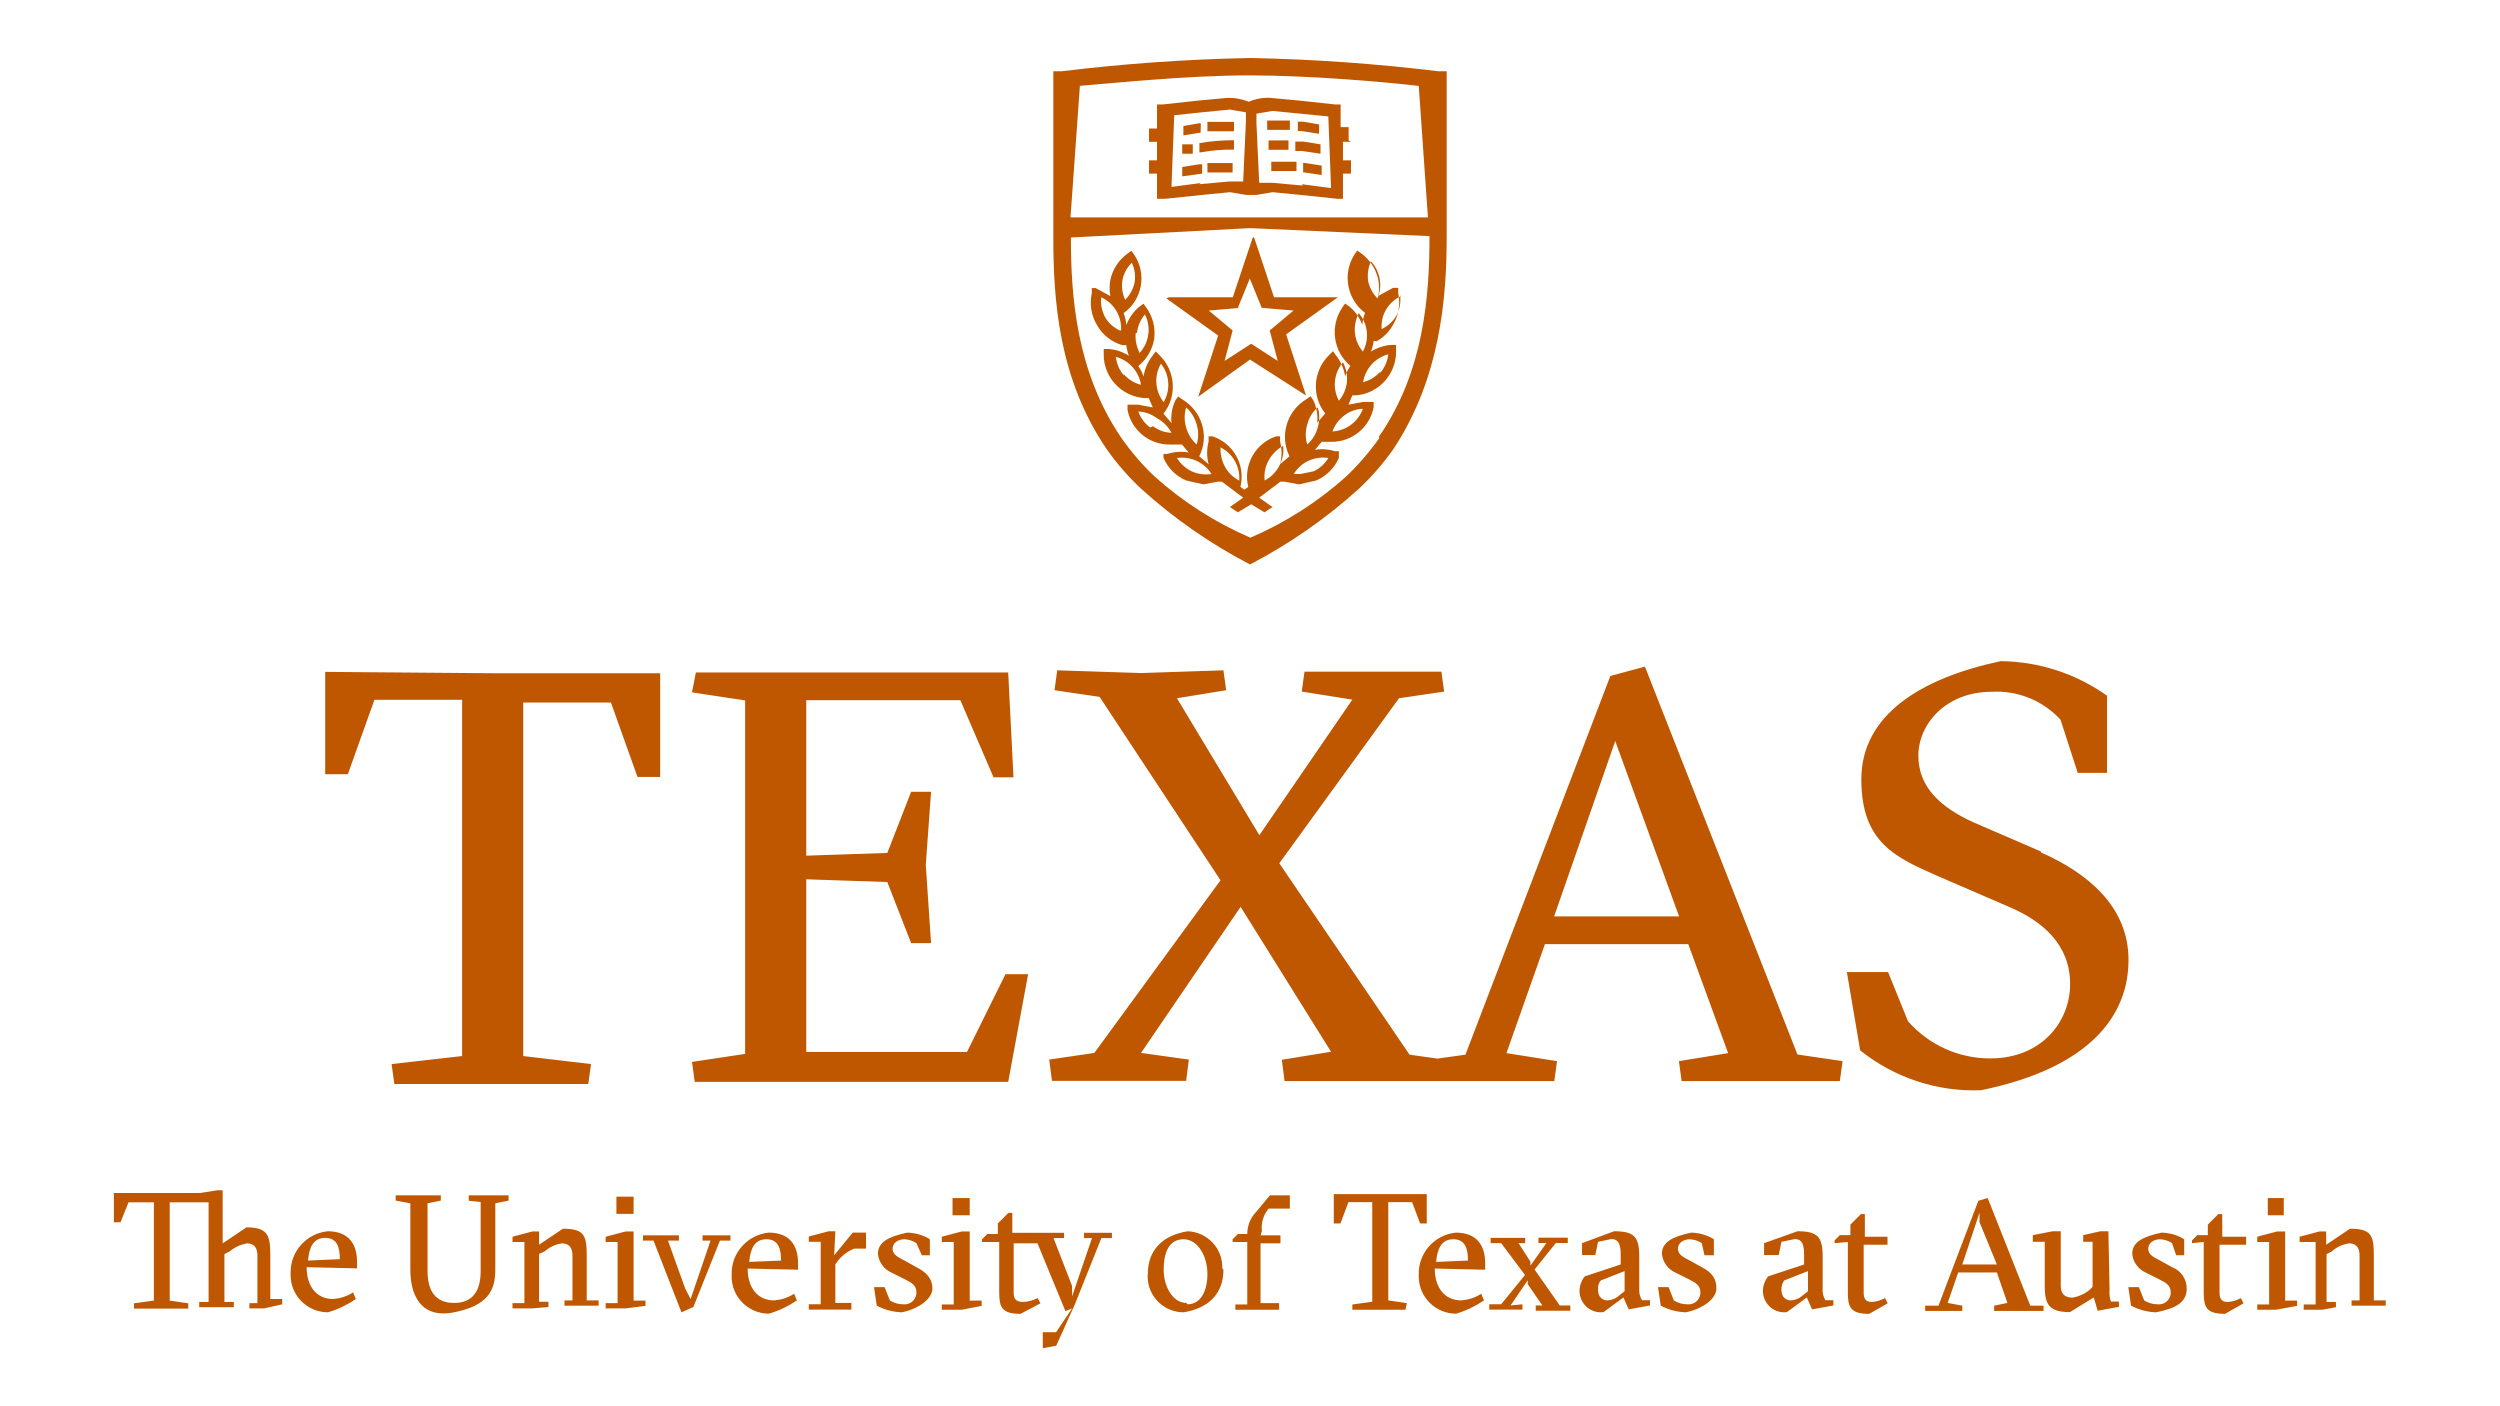
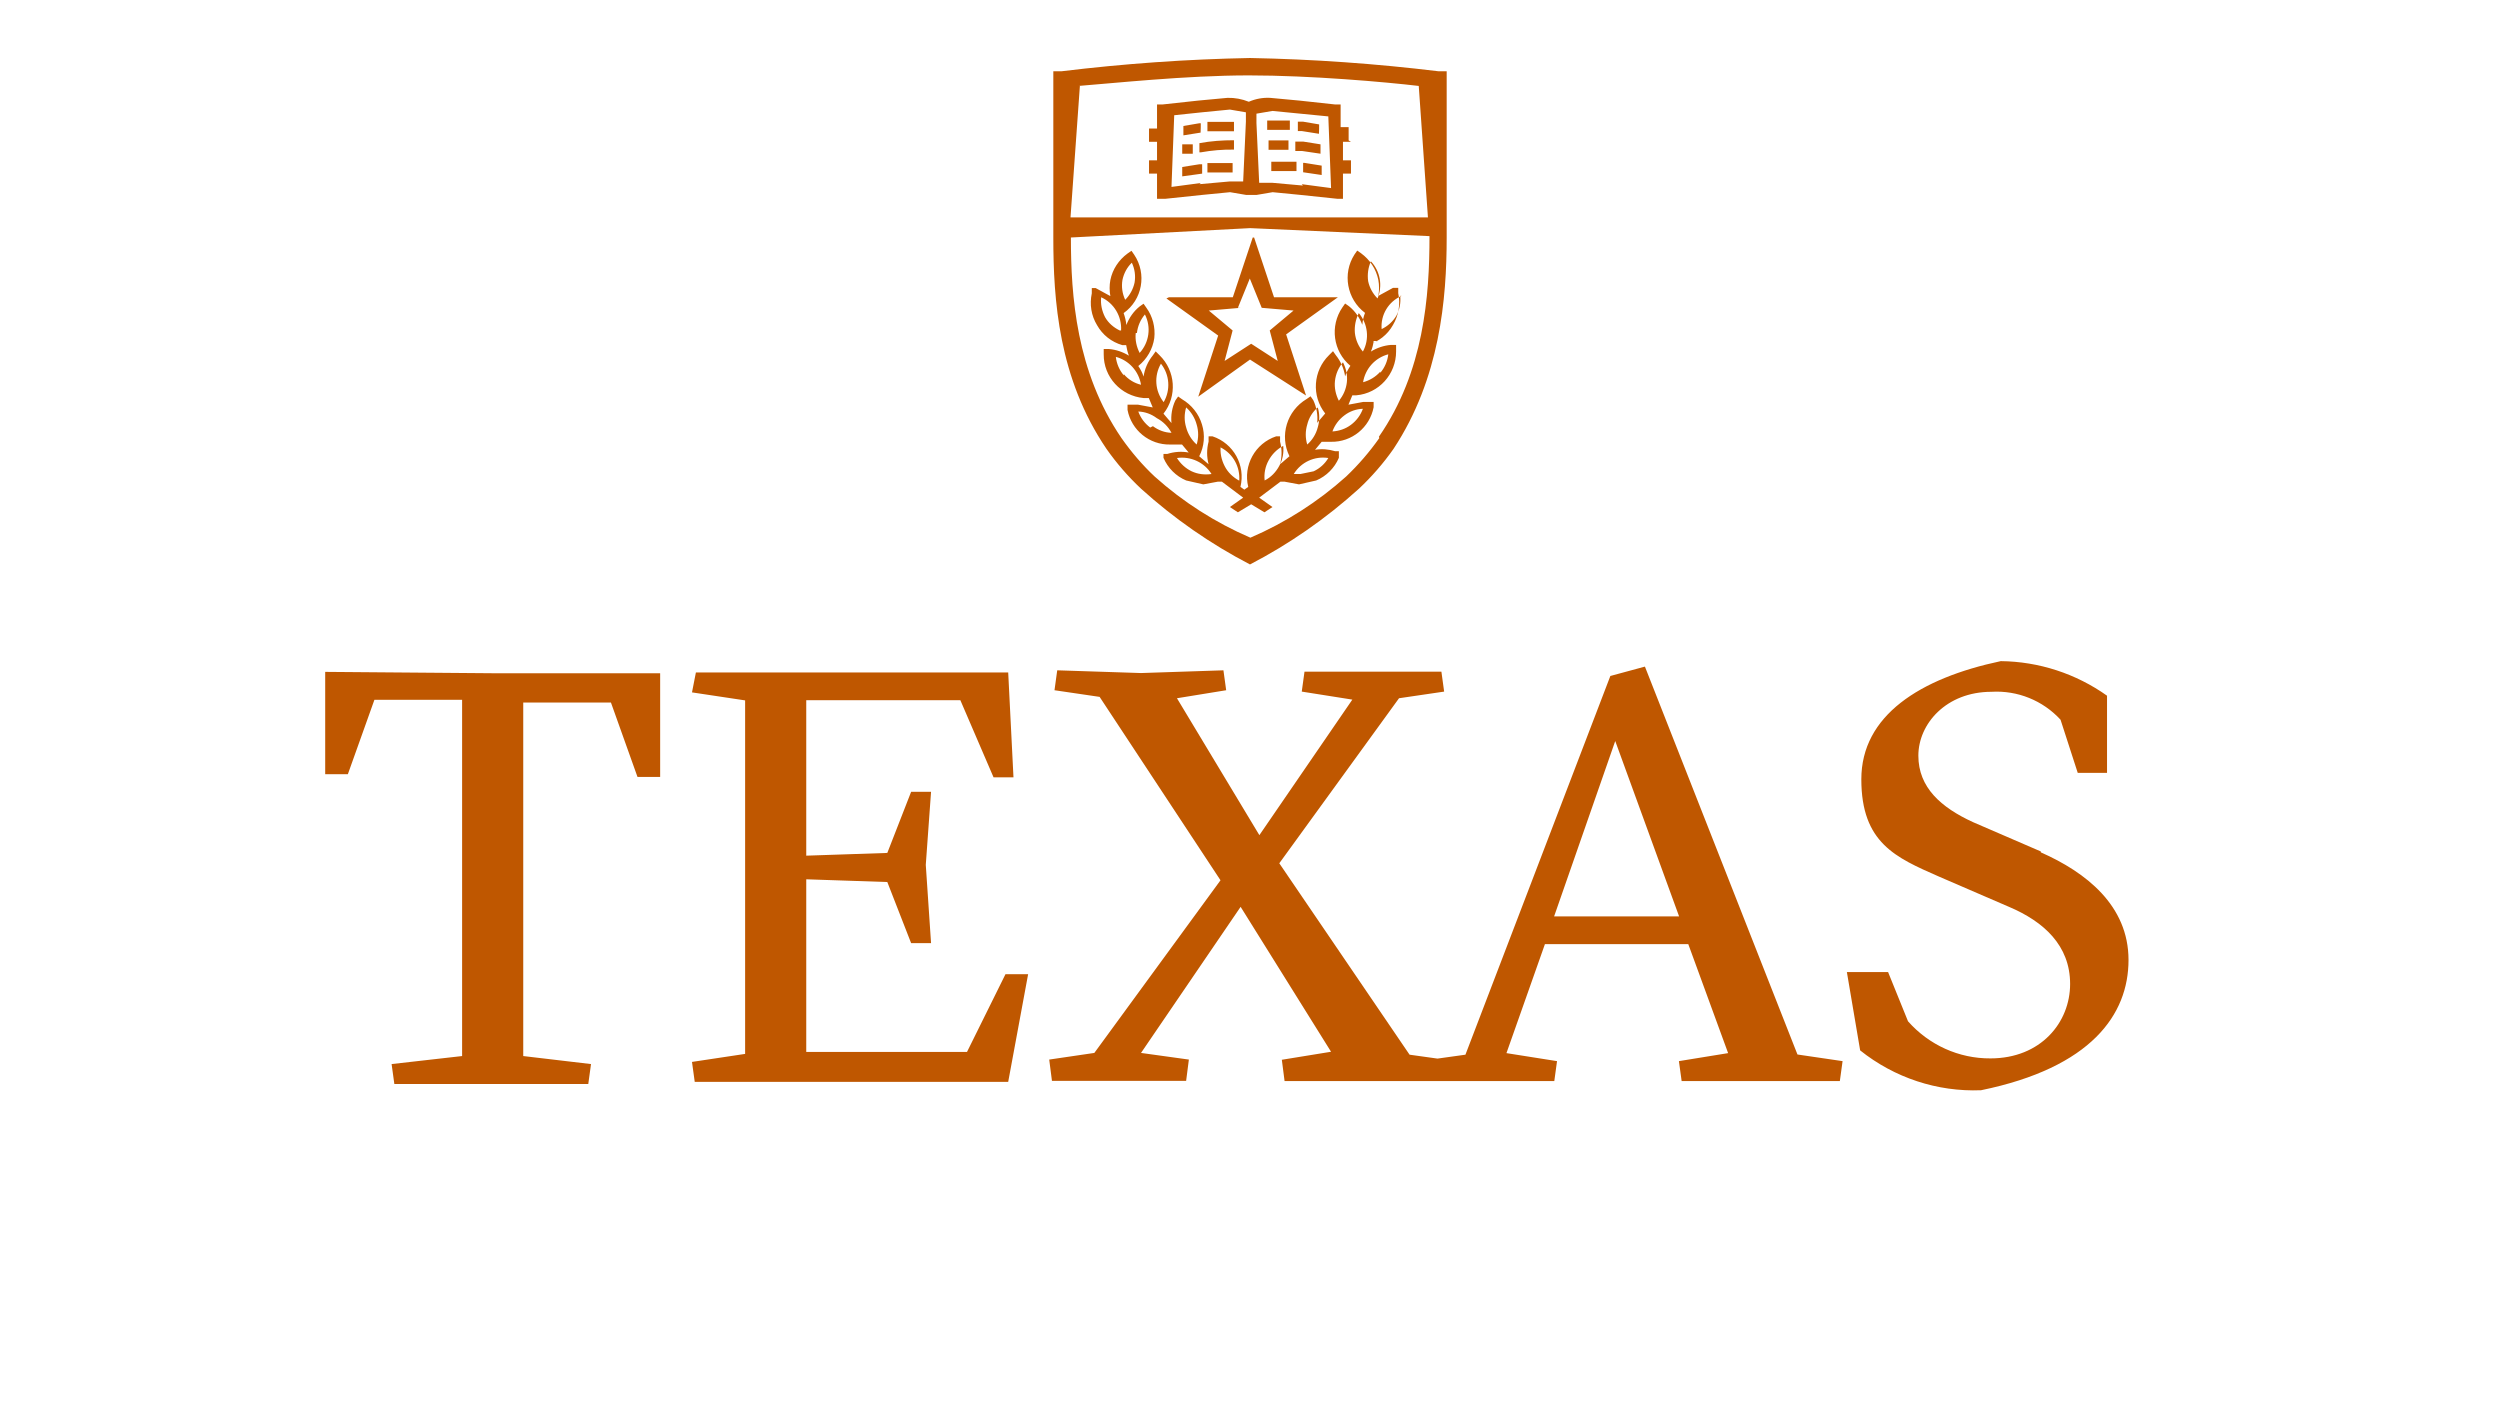
<svg xmlns="http://www.w3.org/2000/svg" version="1.1" id="Layer_1" x="0px" y="0px" viewBox="0 0 1280 720" style="enable-background:new 0 0 1280 720;" xml:space="preserve">
  <style type="text/css">
	.st0{fill:#BF5700;}
	.st1{fill:none;}
</style>
  <g id="primary-s-wdmk">
-     <path id="theuniversityoftexasataustin" class="st0" d="M135.2,669.9h-7.5v-2.7h4.1v-24.5c0-4.1-2-6.1-5.4-6.1   c-3.2,0.6-6.3,2-8.8,4.1l-2.7,1.4v24.5h4.8v2.7h-17.7v-2.7h4.8v-51H86.9v50.3l9.5,1.4v2.7H68.6v-2.7l10.2-1.4v-50.3H65.8l-4.1,10.2   h-3.4v-15h44.2l8.8-1.4h2.7v27.2l12.2-8.2c10.9,0,12.2,4.1,12.2,14.3v22.4h6.1v2.7L135.2,669.9z M157,648.8   c0,9.5,4.8,16.3,13.6,16.3c3.6-0.3,7.1-1.4,10.2-3.4l1.4,3.4c-4.4,3-9.2,5.3-14.3,6.8c-10.5,0-19.1-8.5-19.1-19c0-0.5,0-0.9,0-1.4   c-0.1-10.9,8.2-20,19-21.1c10.9,0,15,6.8,15,15.6v3.4L157,648.8z M174,644.7c0-6.1-1.4-10.9-7.5-10.9c-6.1,0-8.2,4.8-8.8,11.6   L174,644.7z M240,614.8V612h20.4v2.7l-6.8,1.4v34c0,10.9-4.1,18.4-21.1,21.8c-17,3.4-22.4-8.8-22.4-21.8v-34l-7.5-1.4V612h23.1v2.7   l-6.8,1.4v34.7c0,10.2,4.1,16.3,13.6,16.3s13.6-6.1,13.6-16.3v-35.4L240,614.8z M272.6,669.9h-10.2v-2.7h6.1v-31.3h-6.1v-2.7   l10.2-2.7h3.4v6.8l12.2-8.2c10.9,0,12.2,3.4,12.2,13.6v23.1h6.1v2.7H289v-2.7h4.1v-23.1c0-4.1-2-6.1-5.4-6.1   c-3.3,0.5-6.4,1.9-8.8,4.1L276,642v24.5h4.8v2.7L272.6,669.9z M320.3,669.9h-10.2v-2.7h6.1v-31.3h-6.1v-2.7l10.2-2.7h4.1v35.4h6.1   v2.7L320.3,669.9z M316.2,612.7h8.2v8.8h-8.8v-8.8H316.2z M353.6,665.1l10.2-29.9h-4.1v-2.7H374v2.7h-5.4l-13.6,34l-6.1,2.7   l-14.3-36.7h-5.4v-2.7h18.4v2.7H342l8.8,24.5L353.6,665.1z M382.8,649.5c0,9.5,4.8,16.3,13.6,16.3c3.6-0.3,7.1-1.4,10.2-3.4   l1.4,3.4c-4.4,3-9.2,5.3-14.3,6.8c-10.5,0-19.1-8.5-19.1-19c0-0.5,0-0.9,0-1.4c-0.1-10.9,8.2-20,19-21.1c10.9,0,15,6.8,15,15.6v3.4   L382.8,649.5z M399.9,645.4c0-6.1-1.4-10.9-7.5-10.9c-6.1,0-8.2,4.8-8.8,11.6L399.9,645.4z M427.1,642.7l9.5-11.6h6.8v8.2h-6.1   c-3.2,1.3-6,3.4-8.2,6.1l-1.4,2v19.7h8.2v3.4h-21.8v-2.7h6.1v-32h-6.1v-2.7l10.2-2.7h3.4L427.1,642.7z M469.2,636.5   c-1.8-1.2-3.9-1.9-6.1-2c-3.4,0-6.1,2-6.1,4.8c0,2.7,2,4.1,6.1,6.1l6.1,3.4c5.4,2.7,8.2,6.1,8.2,10.9c0,4.8-6.1,10.2-15.6,12.2   c-4.5-0.1-8.9-1.3-12.9-3.4l-1.4-9.5h5.4l2.7,6.8c2,1.3,4.4,2,6.8,2c3.4,0.4,6.4-2,6.8-5.4c0-0.2,0-0.5,0-0.7c0-3.4-2-4.8-6.1-6.8   l-6.8-3.4c-3.8-1.7-6.4-5.4-6.8-9.5c0-6.1,5.4-8.8,15-10.9c4.1,0.1,8.1,1.2,11.6,3.4v8.2H472L469.2,636.5z M492.4,670.6h-10.2v-2.7   h6.1v-32h-6.1v-2.7l10.2-2.7h4.1v35.4h6.1v2.7L492.4,670.6z M488.3,613.4h8.2v8.8h-8.8v-8.8H488.3z M533.9,690.3v-8.2h6.8l8.2-12.2   l-3.4,1.4l-14.3-34.7h-12.2v25.2c0,2.7,0.7,4.8,4.8,4.8c2.6-0.1,5.2-0.8,7.5-2l1.4,2.7l-10.2,5.4c-9.5,0-10.9-3.4-10.9-10.9v-25.9   h-8.8v-1.4l2.7-2.7h5.4v-5.4l5.4-5.4h2v10.2h26.5v2.7h-5.4l9.5,24.5v5.4l10.2-29.9H555v-2.7h14.3v2.7h-5.4l-13.6,34l-9.5,21.1   L533.9,690.3z M626.4,650.1c0,12.2-7.5,19.7-20.4,21.8c-10.1,0-18.4-8.2-18.4-18.3c0-0.5,0-0.9,0.1-1.4c0-12.2,7.5-19.7,20.4-21.8   c10.1,0.4,18.1,8.9,17.7,19c0,0,0,0,0,0L626.4,650.1z M608,667.8c6.8,0,10.2-6.8,10.2-15.6s-4.8-17.7-12.2-17.7   c-7.5,0-10.2,6.8-10.2,15.6c0,8.8,4.8,17,11.6,17L608,667.8z M645.4,632.5h10.2v4.1h-10.2v30.6h9.5v3.4h-22.4v-2.7h6.1v-32h-7.5   v-1.4l2.7-2.7h4.8c0-4.3,1.7-8.5,4.8-11.6l6.8-8.2h10.2v6.8h-10.9l-1.4,2c-1.7,2.9-2.4,6.2-2,9.5L645.4,632.5z M719.6,670.6h-27.2   v-2.7l10.2-1.4v-51h-12.2l-4.1,10.9h-3.4v-15h47.6v15h-3.4l-4.1-10.9h-12.2v50.3l9.5,1.4L719.6,670.6z M734.6,649.5   c0,9.5,4.8,16.3,13.6,16.3c3.6-0.3,7.1-1.4,10.2-3.4l1.4,3.4c-4.4,3-9.2,5.3-14.3,6.8c-10.5,0-19.1-8.5-19.1-19c0-0.5,0-0.9,0-1.4   c-0.1-10.9,8.2-20,19-21.1c10.9,0,15,6.8,15,15.6v3.4L734.6,649.5z M751.6,645.4c0-6.1-1.4-10.9-7.5-10.9c-6.1,0-8.2,4.8-8.8,11.6   L751.6,645.4z M779.5,667.8v2.7h-17v-2.7h6.1l12.2-15l-12.2-16.3h-5.4v-2.7h17.7v2.7h-3.4l6.1,9.5v2l8.2-11.6h-4.1v-2.7h15v2.7   h-6.1l-10.9,13.6l12.9,18.4h5.4v2.7h-17.7v-2.7h3.4l-7.5-10.9v-2l-8.8,12.9L779.5,667.8z M826.4,630.4c10.2,0,12.9,2.7,12.9,12.9   v16.3c-0.2,2.1,0.3,4.3,1.4,6.1h4.1v2.7l-10.9,2l-2.7-6.1l-10.2,7.5c-6,0.8-11.4-3.5-12.2-9.4c-0.1-0.5-0.1-1-0.1-1.4   c0-2.7,1-5.4,2.7-7.5l18.4-6.1v-4.8c0-4.8-0.7-8.2-4.8-8.2l-6.8,1.4l-1.4,6.8h-6.8v-6.1L826.4,630.4z M831.8,650.8l-12.2,4.8   c-1.1,1.3-1.6,3.1-1.4,4.8c0,4.1,2.7,5.4,4.8,5.4c2-0.1,3.9-0.8,5.4-2l3.4-2.7V650.8z M871.3,636.5c-1.8-1.2-3.9-1.9-6.1-2   c-3.4,0-6.1,2-6.1,4.8c0,2.7,2,4.1,6.1,6.1l6.1,3.4c5.4,2.7,7.5,6.1,7.5,10.9c0,4.8-6.1,10.2-15.6,12.2c-4.5-0.1-8.9-1.3-12.9-3.4   l-1.4-9.5h5.4l2.7,6.8c2,1.3,4.4,2,6.8,2c3.4,0.4,6.4-2,6.8-5.4c0-0.2,0-0.5,0-0.7c0-3.4-2-4.8-6.1-6.8l-6.8-3.4   c-3.8-1.7-6.4-5.4-6.8-9.5c0-6.1,5.4-8.8,15-10.9c4.1,0.1,8.1,1.2,11.6,3.4v8.2h-4.8L871.3,636.5z M920.3,630.4   c10.2,0,12.9,2.7,12.9,12.9v16.3c-0.2,2.1,0.3,4.3,1.4,6.1h4.1v2.7l-10.9,2l-2.7-6.1l-10.2,7.5c-6,0.8-11.4-3.5-12.2-9.4   c-0.1-0.5-0.1-1-0.1-1.4c0-2.7,1-5.4,2.7-7.5l18.4-6.1v-4.8c0-4.8-0.7-8.2-4.8-8.2l-6.8,1.4l-1.4,6.8h-7.5v-6.1L920.3,630.4z    M925.7,650.8l-12.2,4.8c-1,1.4-1.5,3.1-1.4,4.8c0,4.1,2.7,5.4,4.8,5.4c2-0.1,3.9-0.8,5.4-2l3.4-2.7V650.8z M939.3,636.5v-1.4   l2.7-2.7h5.4V627l5.4-5.4h2v11.6h11.6v4.1h-12.2v24.5c0,2.7,0.7,4.8,4.1,4.8c2.4-0.1,4.7-0.8,6.8-2l1.4,2.7l-9.5,5.4   c-9.5,0-10.9-3.4-10.9-10.9v-25.9L939.3,636.5z M1002.6,651.5l-5.4,15.6l7.5,1.4v2.7h-19v-2.7h6.8l20.4-53.7l4.8-1.4l21.8,55.1h6.8   v2.7H1021v-2.7l6.8-1.4l-5.4-15.6H1002.6z M1013.5,625.7v-4.8l-8.8,26.5h17.7L1013.5,625.7z M1080.1,660.3c-0.2,2.1,0,4.2,0.7,6.1   h4.1v2.7l-10.9,2l-2-6.8l-12.2,7.5c-10.9,0-12.9-4.1-12.9-13.6v-22.4h-6.1v-3.4l10.2-2h4.1v27.9c0,4.1,2,6.1,6.1,6.1   c3.2-0.6,6.3-2,8.8-4.1l1.4-1.4v-23.1h-4.8v-3.4l8.8-2h4.1L1080.1,660.3z M1112.1,636.5c-1.8-1.2-3.9-1.9-6.1-2   c-3.4,0-6.1,2-6.1,4.8s2,4.1,6.1,6.1l6.1,3.4c4.5,1.7,7.5,6,7.5,10.9c0,7.5-6.1,10.2-15.6,12.2c-4.5-0.1-8.9-1.3-12.9-3.4l-1.4-9.5   h5.4l2.7,6.8c2,1.3,4.4,2,6.8,2c3.4,0.4,6.4-2,6.8-5.4c0-0.2,0-0.5,0-0.7c0-3.4-2-4.8-6.1-6.8l-6.8-3.4c-3.8-1.7-6.4-5.4-6.8-9.5   c0-6.1,5.4-8.8,15-10.9c4.1,0.1,8.1,1.2,11.6,3.4v8.2h-4.1L1112.1,636.5z M1122.3,636.5v-1.4l2.7-2.7h5.4V627l5.4-5.4h2v11.6h12.2   v4.1h-13.6v24.5c0,2.7,0.7,4.8,4.1,4.8c2.4-0.1,4.7-0.8,6.8-2l1.4,2.7l-9.5,5.4c-9.5,0-10.9-3.4-10.9-10.9v-25.9L1122.3,636.5z    M1165.2,670.6h-9.5v-2.7h6.1v-32h-6.1v-2.7l10.2-2.7h4.1v35.4h6.1v2.7L1165.2,670.6z M1161.1,613.4h8.2v8.8h-8.2V613.4z    M1189,670.6h-9.5v-2.7h6.1v-32h-8.2v-2.7l10.2-2.7h3.4v6.8l12.2-8.2c10.9,0,12.2,3.4,12.2,13.6v23.1h6.1v2.7H1204v-2.7h4.1v-23.1   c0-4.1-2-6.1-5.4-6.1c-3.3,0.5-6.4,1.9-8.8,4.1l-2.7,1.4v24.5h4.8v2.7L1189,670.6z" />
-     <path id="texas" class="st0" d="M252.2,344.7H338v53.1h-11.6l-13.6-38.1h-44.9v181l34.7,4.1l-1.4,10.2h-99.3l-1.4-10.2l36.1-4.1   V358.3h-44.9l-13.6,38.1h-11.6V344L252.2,344.7z M495.1,538.6h-82.3v-88.4l41.5,1.4l12.2,31.3h10.2l-2.7-40.1l2.7-37.4h-10.2   l-12.2,31.3l-41.5,1.4v-79.6h78.9l17,39.5h10.2l-2.7-53.7H356.3l-2,10.2l27.2,4.1v181l-27.2,4.1l1.4,10.2h160.5l10.2-55.1h-11.6   L495.1,538.6z M920.3,539.9l23.1,3.4l-1.4,10.2h-81l-1.4-10.2l25.2-4.1l-20.4-55.8H791l-19.7,55.8l25.9,4.1l-1.4,10.2H657.7   l-1.4-10.9l25.2-4.1l-46.3-74.2l-51,74.8l24.5,3.4l-1.4,10.9h-68.7l-1.4-10.9l23.1-3.4l64.6-88.4l-61.9-93.9l-23.1-3.4l1.4-10.2   l42.9,1.4l42.2-1.4l1.4,10.2l-25.2,4.1l42.2,70.1l47.6-69.4l-25.9-4.1l1.4-10.2H738l1.4,10.2l-23.1,3.4L655,442l66.7,98l14.3,2   l14.3-2l74.2-193.9l17.7-4.8L920.3,539.9z M859.7,469.2l-32.7-89.8l-31.3,89.8H859.7z M1044.8,435.9l-34.7-15   c-16.3-7.5-27.9-17.7-27.9-34c0-16.3,14.3-32.7,37.4-32.7c13.3-0.8,26.3,4.4,35.4,14.3l8.8,27.2h15v-39.5   c-15.9-11.3-34.9-17.5-54.4-17.7c-41.5,8.8-71.4,27.9-71.4,60.5s17.7,40.1,39.5,49.7l36.1,15.6c17.7,7.5,31.3,19.7,31.3,39.5   c0,19.7-15,38.1-40.8,38.1c-16.2,0.1-31.5-6.9-42.2-19l-10.2-25.2h-21.1l6.8,40.1c17.5,14,39.5,21.3,61.9,20.4   c56.5-11.6,75.5-38.8,75.5-66.7c0-27.9-21.8-44.9-44.9-55.1V435.9z" />
+     <path id="texas" class="st0" d="M252.2,344.7H338v53.1h-11.6l-13.6-38.1h-44.9v181l34.7,4.1l-1.4,10.2h-99.3l-1.4-10.2l36.1-4.1   V358.3h-44.9l-13.6,38.1h-11.6V344L252.2,344.7z M495.1,538.6h-82.3v-88.4l41.5,1.4l12.2,31.3h10.2l-2.7-40.1l2.7-37.4h-10.2   l-12.2,31.3l-41.5,1.4v-79.6h78.9l17,39.5h10.2l-2.7-53.7H356.3l-2,10.2l27.2,4.1v181l-27.2,4.1l1.4,10.2h160.5l10.2-55.1h-11.6   L495.1,538.6z M920.3,539.9l23.1,3.4l-1.4,10.2h-81l-1.4-10.2l25.2-4.1l-20.4-55.8H791l-19.7,55.8l25.9,4.1l-1.4,10.2H657.7   l-1.4-10.9l25.2-4.1l-46.3-74.2l-51,74.8l24.5,3.4l-1.4,10.9h-68.7l-1.4-10.9l23.1-3.4l64.6-88.4l-61.9-93.9l-23.1-3.4l1.4-10.2   l42.9,1.4l42.2-1.4l1.4,10.2l-25.2,4.1l42.2,70.1l47.6-69.4l-25.9-4.1l1.4-10.2H738l1.4,10.2l-23.1,3.4L655,442l66.7,98l14.3,2   l14.3-2l74.2-193.9l17.7-4.8L920.3,539.9z M859.7,469.2l-32.7-89.8l-31.3,89.8H859.7z M1044.8,435.9l-34.7-15   c-16.3-7.5-27.9-17.7-27.9-34c0-16.3,14.3-32.7,37.4-32.7c13.3-0.8,26.3,4.4,35.4,14.3l8.8,27.2h15v-39.5   c-15.9-11.3-34.9-17.5-54.4-17.7c-41.5,8.8-71.4,27.9-71.4,60.5s17.7,40.1,39.5,49.7l36.1,15.6c17.7,7.5,31.3,19.7,31.3,39.5   c0,19.7-15,38.1-40.8,38.1c-16.2,0.1-31.5-6.9-42.2-19l-10.2-25.2h-21.1l6.8,40.1c17.5,14,39.5,21.3,61.9,20.4   c56.5-11.6,75.5-38.8,75.5-66.7c0-27.9-21.8-44.9-44.9-55.1V435.9" />
    <path id="shield" class="st0" d="M640,116.1L640,116.1z M666.5,94.3l15,2l-1.4-36.7l-14.3-1.4l-14.3-1.4l-8.2,1.4v4.8l1.4,30.6h6.8   l15.6,1.4L666.5,94.3z M614.1,94.3l15.6-1.4h6.8l1.4-30.6v-4.8l-8.2-1.4l-14.3,1.4L601.2,59l-1.4,36.7l15-2L614.1,94.3z    M691.7,72.6h-4.1v9.5h4.1v6.8h-4.1v12.9h-2.7l-19-2l-14.3-1.4l-8.2,1.4H638l-8.2-1.4l-14.3,1.4l-19,2h-4.1V88.9h-4.1v-6.8h4.1   v-9.5h-4.1v-6.8h4.1V53.5h2.7l18.4-2l15-1.4c3.7-0.1,7.4,0.6,10.9,2c3.4-1.5,7.2-2.2,10.9-2l15,1.4l18.4,2h2.7v11.6h4.1v6.8   L691.7,72.6z M614.8,63.1h-0.7l-8.2,1.4v4.8l8.8-1.4l0,0C614.8,67.8,614.8,63.1,614.8,63.1z M618.2,62.4v4.8h13.6v-4.8H618.2z    M614.8,84.1h-0.7l-8.8,1.4v4.8l10.2-1.4l0,0v-4.8H614.8z M618.2,83.5v4.8h12.9v-4.8H618.2z M614.1,73.3V78h0.7   c5.6-1,11.3-1.5,17-1.4v-4.8C625.9,71.8,620,72.2,614.1,73.3z M610.7,73.9h-5.4v4.8h5.4V73.9z M660.4,61.7h-11.6v4.8h11.6V61.7z    M675.4,63.7l-8.2-1.4h-2.7v4.8h2l8.8,1.4C675.4,68.5,675.4,63.7,675.4,63.7z M659.7,71.9h-10.2v4.8h10.2V71.9z M676.1,73.9   l-8.8-1.4h-4.1v4.8h3.4l9.5,1.4V73.9z M667.2,88.2l9.5,1.4v-4.8l-8.8-1.4h-0.7V88.2z M663.8,82.8h-12.9v4.8h12.9V82.8z    M635.2,157.6l-16.3,1.4l12.2,10.2l-4.1,15.6l13.6-8.8l13.6,8.8l-4.1-15.6l12.2-10.2l-16.3-1.4l-6.1-15l-6.1,15H635.2z    M598.5,152.2h32.7l10.2-30.6h0.7l10.2,30.6h32.7l-26.5,19l10.2,31.3l0,0L640,184.1l-26.5,19l0,0l10.2-31.3l-26.5-19L598.5,152.2z    M706.7,190.9c2.3-2.7,3.7-6,4.1-9.5c-6.8,1.8-11.8,7.4-12.9,14.3c3.4-0.9,6.5-2.8,8.8-5.4V190.9z M693.7,170.5   c0.4,3.5,1.8,6.8,4.1,9.5c1.7-3.1,2.4-6.7,2-10.2c-0.4-3.5-1.8-6.8-4.1-9.5C694.1,163.5,693.4,167,693.7,170.5z M700.5,144   c0.7,3.3,2.4,6.4,4.8,8.8c2.7-6.5,1.4-13.9-3.4-19C700.5,137,700,140.5,700.5,144z M717.6,151.5c-6.7,2.9-10.8,9.7-10.2,17   c3.1-1.5,5.7-3.8,7.5-6.8c1.7-3.1,2.4-6.7,2-10.2H717.6z M691.7,217.5c2.8-2.1,4.9-4.9,6.1-8.2c-3.4,0.1-6.8,1.3-9.5,3.4   c-2.8,2.1-4.9,4.9-6.1,8.2C685.6,220.7,688.9,219.6,691.7,217.5z M683.5,195c-0.4,3.5,0.4,7.1,2,10.2c2.3-2.7,3.7-6,4.1-9.5   c0.4-3.5-0.4-7.1-2-10.2C685.3,188.2,683.9,191.5,683.5,195z M674.7,218.8c1-3.3,1-6.9,0-10.2c-2.7,2.3-4.6,5.4-5.4,8.8   c-1,3.3-1,6.9,0,10.2C671.9,225.3,673.8,222.3,674.7,218.8z M680.1,234.5c-7-1.1-14,2.1-17.7,8.2h3.4l6.8-1.4   C675.8,239.8,678.4,237.4,680.1,234.5z M649.5,235.8c-1.7,3.1-2.4,6.7-2,10.2c3.2-1.6,5.8-4.3,7.5-7.5c1.7-3.1,2.4-6.7,2-10.2   C653.8,230,651.2,232.6,649.5,235.8z M610.1,241.3c3.2,1.5,6.7,1.9,10.2,1.4c-3.7-6-10.7-9.2-17.7-8.2   C604.4,237.4,607,239.8,610.1,241.3z M607.3,218.8c0.9,3.4,2.8,6.5,5.4,8.8c1-3.3,1-6.9,0-10.2c-0.9-3.4-2.8-6.5-5.4-8.8   C606.3,212,606.3,215.5,607.3,218.8z M625,228.4c-0.4,3.5,0.4,7.1,2,10.2c1.6,3.2,4.3,5.8,7.5,7.5c0.5-7.1-3.2-13.8-9.5-17V228.4z    M590.3,218.2c2.8,2.1,6.1,3.3,9.5,3.4c-1.7-3.2-4.3-5.8-7.5-7.5c-2.8-2.1-6.1-3.3-9.5-3.4c1.2,3.3,3.3,6.1,6.1,8.2L590.3,218.2z    M594.4,186.2c-3.6,6.2-3.1,14,1.4,19.7C599.4,199.7,598.9,191.9,594.4,186.2z M575.4,191.6c2.3,2.7,5.4,4.6,8.8,5.4   c-1.1-6.9-6.2-12.5-12.9-14.3c0.4,3.5,1.8,6.8,4.1,9.5V191.6z M574,169.2c0.4-7.2-3.6-14-10.2-17c-0.4,3.5,0.4,7.1,2,10.2   c1.7,3,4.4,5.3,7.5,6.8H574z M574.7,143.3c-0.6,3.5-0.1,7,1.4,10.2c2.4-2.4,4.1-5.5,4.8-8.8c0.6-3.5,0.1-7-1.4-10.2   C577,136.9,575.4,140,574.7,143.3z M581.5,170.5c-0.4,3.5,0.4,7.1,2,10.2c4.9-5.4,6-13.2,2.7-19.7c-2.3,2.7-3.7,6-4.1,9.5H581.5z    M705.3,174.6h-2c-0.2,1.9-0.7,3.7-1.4,5.4c3.1-1.9,6.6-3.1,10.2-3.4h2.7v3.4c0,11.6-8.8,21.4-20.4,22.4h-2l-2,4.8l7.5-1.4h5.4v2.7   c-2,10.4-11.2,17.9-21.8,17.7h-4.8l-3.4,4.1c3.4-0.6,6.9-0.3,10.2,0.7h2v3.4c-2.2,5.2-6.4,9.4-11.6,11.6l-8.8,2l0,0l-7.5-1.4h-2   l-10.9,8.2l6.8,4.8l-4.1,2.7l-6.8-4.1l-6.8,4.1l-4.1-2.7l6.8-4.8l-10.9-8.2h-2l-7.5,1.4l-8.8-2c-5.2-2.2-9.4-6.4-11.6-11.6v-2h2   c3.5-1.1,7.3-1.4,10.9-0.7l-3.4-4.1h-6.1c-10.6,0.2-19.8-7.3-21.8-17.7v-2.7h5.4l7.5,1.4l-2-4.8h-2.7   c-11.6-1.1-20.5-10.8-20.4-22.4v-2.7h2.7c3.6,0.3,7.1,1.5,10.2,3.4c-0.7-1.8-1.1-3.6-1.4-5.4h-2c-5.5-1.6-10.1-5.2-12.9-10.2   c-3-4.9-3.9-10.7-2.7-16.3v-2.7h2l7.5,4.1c-0.5-2.7-0.5-5.5,0-8.2c1.1-5.5,4.3-10.3,8.8-13.6l2-1.4l1.4,2   c6.6,9.8,4.2,23.1-5.4,29.9c0.7,2,1.2,4,1.4,6.1c1.4-3.7,3.7-7,6.8-9.5l2-1.4l1.4,2c3.3,4.5,4.7,10.1,4.1,15.6   c-0.8,5.6-3.7,10.7-8.2,14.3l0,0c1.2,1.7,2.1,3.5,2.7,5.4c0.6-4,2.2-7.7,4.8-10.9l1.4-2l2,2c8.2,8,9.1,20.9,2,29.9l0,0l4.1,4.8   c-0.4-4,0.3-8,2-11.6l1.4-2l2,1.4c4.9,2.9,8.6,7.5,10.2,12.9c1.7,5.4,1.2,11.3-1.4,16.3l0,0l4.8,4.1c-1-3.8-1-7.8,0-11.6v-2.7h2   c10.8,3.6,17,14.8,14.3,25.9l2,1.4l2-1.4c-2.7-11,3.5-22.3,14.3-25.9h2v2.7c1,3.8,1,7.8,0,11.6l4.8-4.1l0,0   c-5.2-10.6-1.3-23.3,8.8-29.3l2-1.4l1.4,2c1.7,3.6,2.4,7.6,2,11.6l4.1-4.8l0,0c-7.1-9-6.2-21.9,2-29.9l2-2l1.4,2   c2.5,3.1,4.2,6.9,4.8,10.9c0.6-1.9,1.6-3.8,2.7-5.4l0,0c-8.9-7.4-10.6-20.4-4.1-29.9l1.4-2l2,1.4c3.1,2.5,5.4,5.8,6.8,9.5   c0.2-2.1,0.6-4.2,1.4-6.1c-9.3-7-11.7-20.1-5.4-29.9l1.4-2l2,1.4c4.5,3.3,7.7,8.1,8.8,13.6c0.5,2.7,0.5,5.5,0,8.2l7.5-4.1h2.7v2.7   c1.2,5.6,0.2,11.4-2.7,16.3c-2.8,5-7.4,8.6-12.9,10.2L705.3,174.6z M706,223.6c23.1-33.3,25.9-72.1,25.9-102.7l-91.8-4.1l-91.8,4.8   l0,0c0,29.9,2.7,68.7,25.9,102.7c5,7.1,10.7,13.8,17,19.7c14.5,13,31.1,23.6,49,31.3c17.9-7.7,34.5-18.3,49-31.3   c6.3-6,12-12.6,17-19.7L706,223.6z M552.9,44l-4.8,67.3h183L726.4,44c-17-2-55.1-5.4-87.1-5.4s-70.1,4.1-87.1,5.4H552.9z    M740.7,36.5v83.7l0,0v1.4c0,31.3-3.4,72.1-27.2,108.2c-5.2,7.4-11.1,14.2-17.7,20.4l0,0c-16.9,15.3-35.6,28.3-55.8,38.8l0,0   c-20.2-10.5-38.9-23.5-55.8-38.8l0,0c-6.6-6.2-12.5-13-17.7-20.4c-24.5-36.1-27.2-76.2-27.2-108.2v-10.2l0,0V36.5h4.1   c32.1-3.9,64.3-6.2,96.6-6.8l0,0c32.3,0.6,64.5,2.9,96.6,6.8H740.7z" />
  </g>
  <rect class="st1" width="1280" height="720" />
</svg>